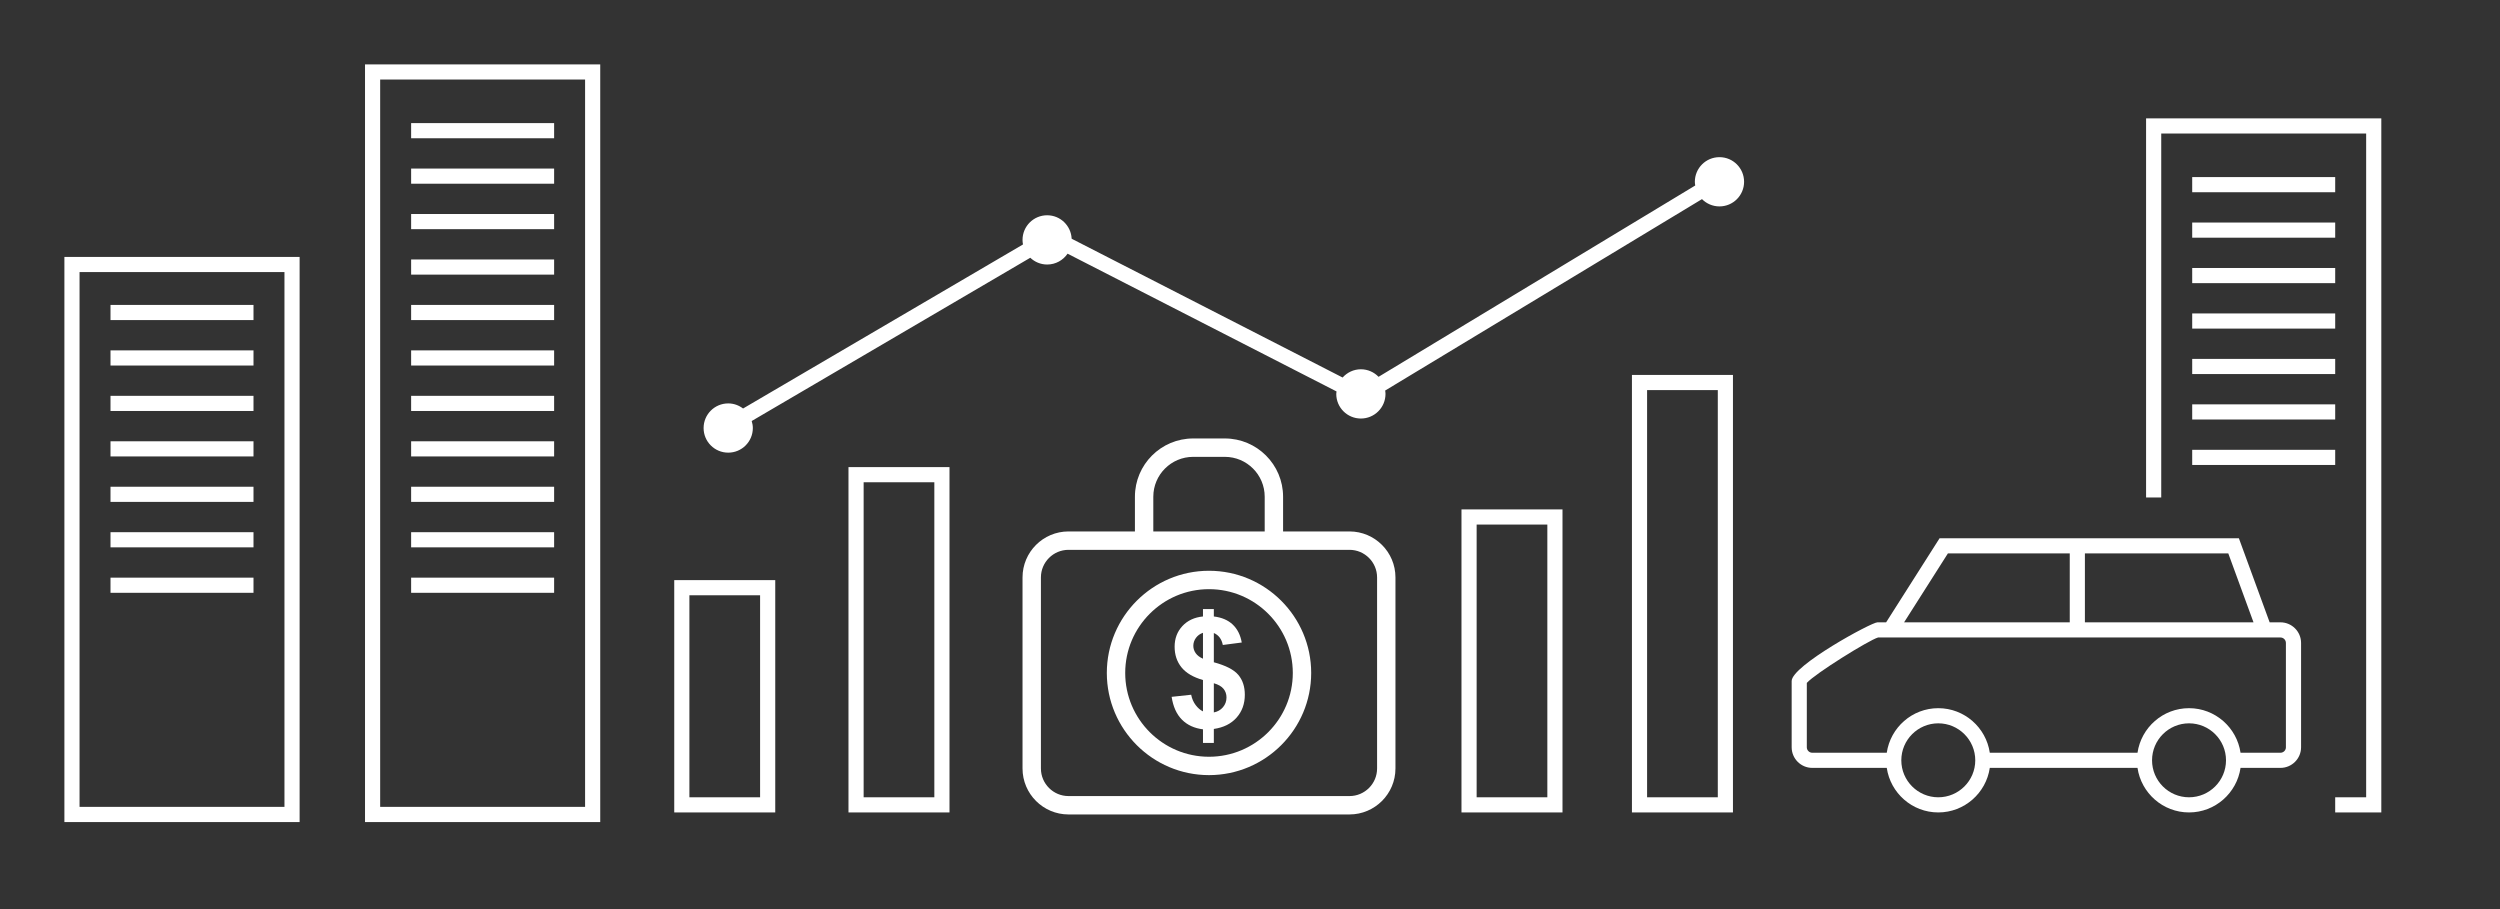
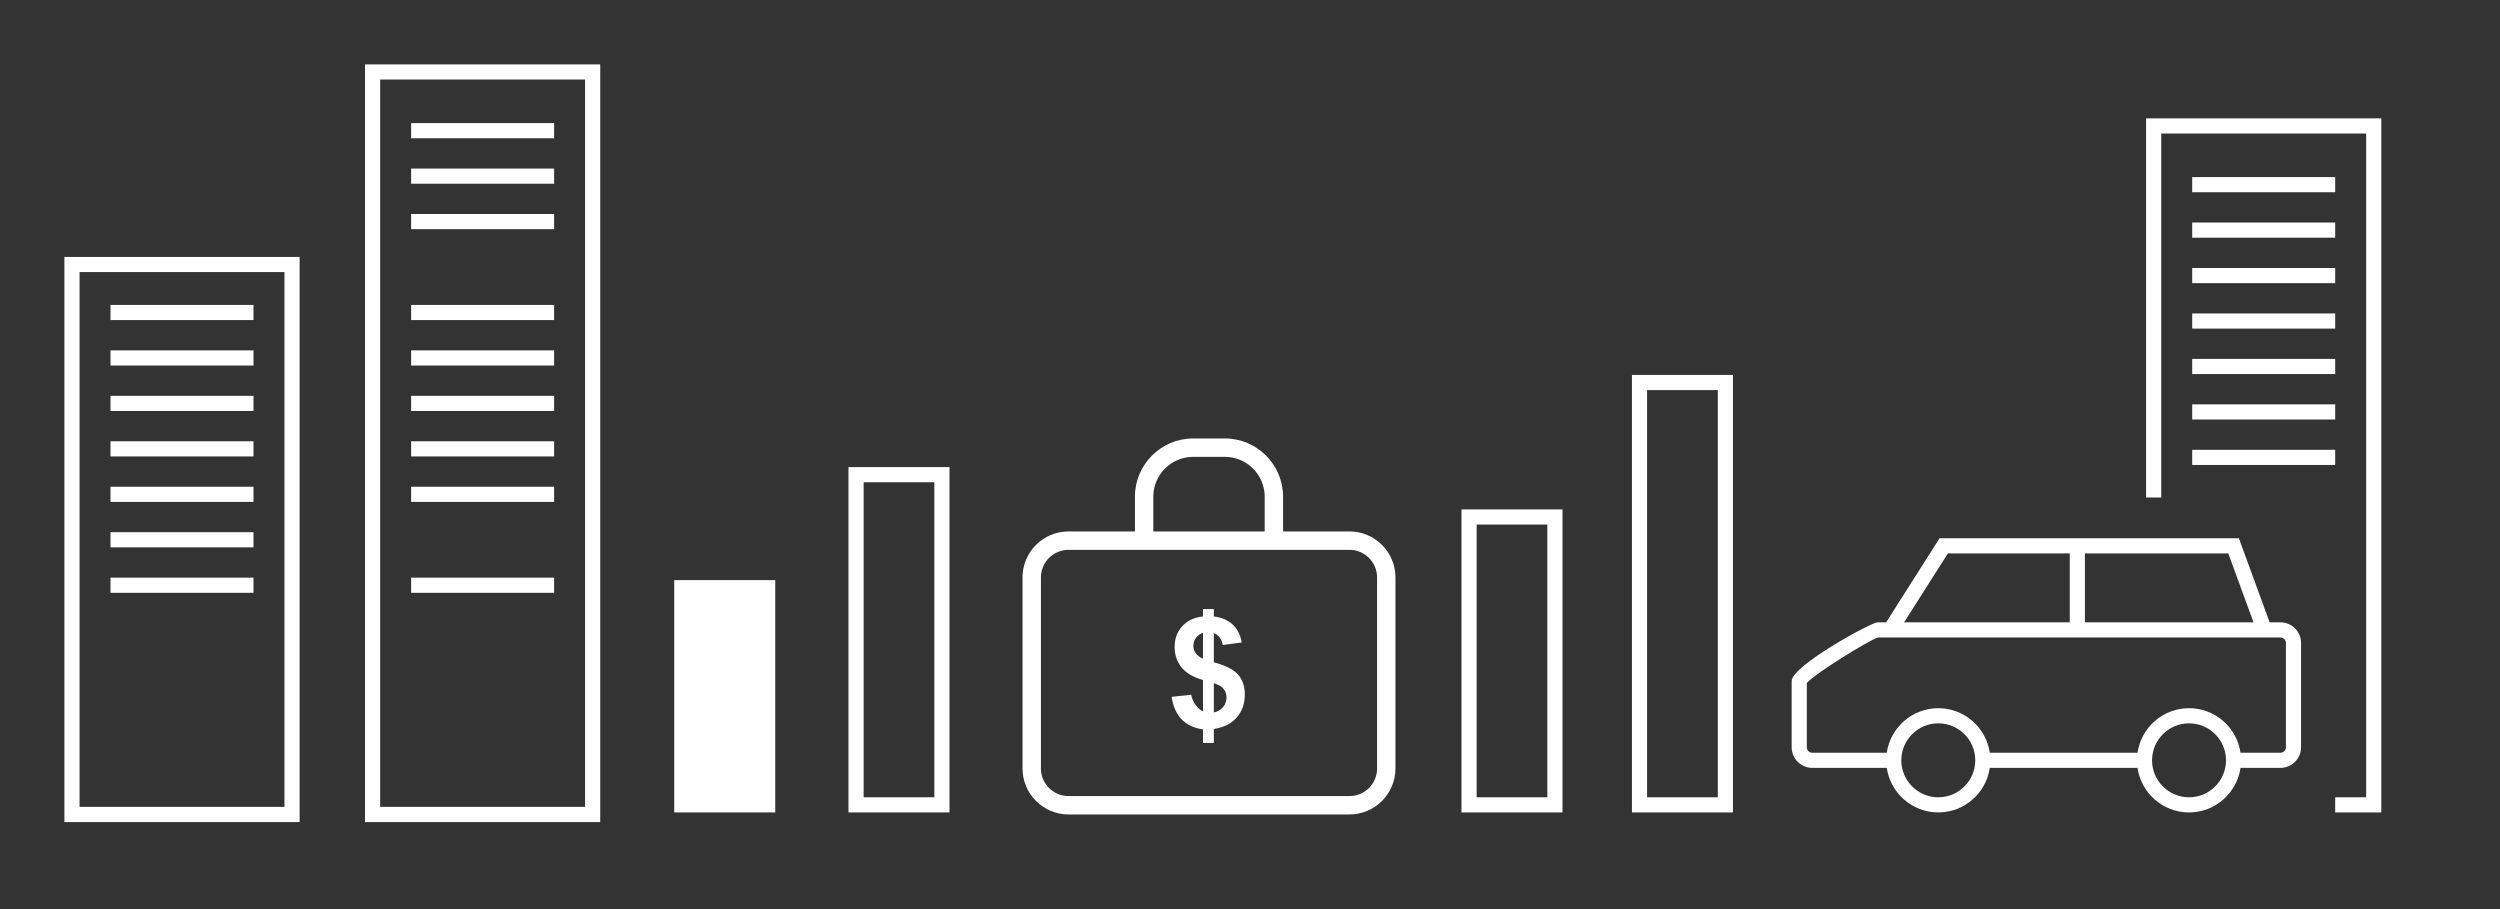
<svg xmlns="http://www.w3.org/2000/svg" version="1.1" id="Layer_2" x="0px" y="0px" width="330px" height="120px" viewBox="0 0 330 120" enable-background="new 0 0 330 120" xml:space="preserve">
  <rect x="0" y="0" width="330" height="120" fill="#333333" stroke="none" />
  <g>
-     <path fill="#FFFFFF" d="M159.588,102.316c-7.437,0-13.487-6.05-13.487-13.486c0-7.438,6.05-13.488,13.487-13.488   c7.438,0,13.489,6.051,13.489,13.488C173.077,96.267,167.025,102.316,159.588,102.316L159.588,102.316z M159.588,77.77   c-6.099,0-11.06,4.961-11.06,11.061c0,6.098,4.961,11.06,11.06,11.06s11.062-4.962,11.062-11.06   C170.649,82.73,165.687,77.77,159.588,77.77L159.588,77.77z" />
    <g>
      <path fill="#FFFFFF" d="M158.793,93.902v-4.14c-1.291-0.368-2.237-0.926-2.839-1.674c-0.603-0.748-0.904-1.655-0.904-2.722    c0-1.08,0.34-1.987,1.022-2.722c0.682-0.735,1.589-1.157,2.721-1.27v-0.979h1.433v0.979c1.047,0.126,1.88,0.483,2.5,1.072    c0.618,0.589,1.013,1.378,1.186,2.365l-2.5,0.326c-0.152-0.776-0.547-1.305-1.185-1.58v3.862c1.58,0.428,2.658,0.982,3.23,1.665    c0.574,0.681,0.86,1.555,0.86,2.621c0,1.194-0.361,2.197-1.083,3.015c-0.721,0.815-1.723,1.316-3.007,1.501v1.847h-1.433v-1.797    c-1.139-0.14-2.064-0.563-2.775-1.274s-1.166-1.717-1.363-3.014l2.579-0.277c0.104,0.528,0.302,0.981,0.592,1.364    C158.115,93.455,158.438,93.731,158.793,93.902z M158.793,83.529c-0.388,0.132-0.698,0.355-0.928,0.672    c-0.231,0.316-0.346,0.665-0.346,1.048c0,0.349,0.105,0.673,0.316,0.974c0.211,0.298,0.53,0.54,0.958,0.725V83.529z     M160.226,94.039c0.494-0.092,0.896-0.32,1.206-0.686c0.31-0.364,0.465-0.795,0.465-1.29c0-0.44-0.131-0.82-0.391-1.139    c-0.261-0.321-0.688-0.566-1.28-0.737V94.039z" />
    </g>
    <path fill="#FFFFFF" d="M178.133,70.15h-8.766v-4.586c0-4.238-3.449-7.687-7.687-7.687h-4.182c-4.239,0-7.688,3.449-7.688,7.687   v4.586h-8.767c-3.347,0-6.069,2.723-6.069,6.069v25.221c0,3.347,2.722,6.068,6.069,6.068h37.089c3.348,0,6.069-2.722,6.069-6.068   V76.22C184.202,72.873,181.48,70.15,178.133,70.15z M152.238,65.564c0-2.9,2.359-5.259,5.26-5.259h4.182   c2.9,0,5.26,2.359,5.26,5.259v4.586h-14.703V65.564z M181.775,101.44c0,2.008-1.634,3.641-3.643,3.641h-37.089   c-2.008,0-3.642-1.633-3.642-3.641V76.22c0-2.008,1.633-3.642,3.642-3.642h37.089c2.009,0,3.643,1.634,3.643,3.642V101.44z" />
  </g>
  <path fill="#FFFFFF" d="M125.333,107.242H112V61.658h13.333V107.242L125.333,107.242z M114,105.242h9.333V63.658H114V105.242  L114,105.242z" />
  <path fill="#FFFFFF" d="M206.25,107.242h-13.334v-40h13.334V107.242L206.25,107.242z M194.916,105.242h9.334v-36h-9.334V105.242  L194.916,105.242z" />
  <path fill="#FFFFFF" d="M228.75,107.242h-13.334v-57.75h13.334V107.242L228.75,107.242z M217.416,105.242h9.334v-53.75h-9.334  V105.242L217.416,105.242z" />
-   <path fill="#FFFFFF" d="M102.333,107.242H89V76.576h13.333V107.242L102.333,107.242z M91,105.242h9.333V78.576H91V105.242  L91,105.242z" />
-   <path fill="#FFFFFF" d="M226.97,20.745c-1.795,0-3.25,1.455-3.25,3.25c0,0.168,0.024,0.33,0.05,0.491L181.971,49.74  c-0.591-0.611-1.416-0.995-2.334-0.995c-0.961,0-1.815,0.425-2.411,1.088l-35.767-18.32c-0.082-1.723-1.492-3.097-3.235-3.097  c-1.795,0-3.25,1.455-3.25,3.25c0,0.206,0.024,0.406,0.061,0.602L98.085,53.923c-0.546-0.417-1.22-0.673-1.96-0.673  c-1.795,0-3.25,1.455-3.25,3.25s1.455,3.25,3.25,3.25s3.25-1.455,3.25-3.25c0-0.324-0.062-0.631-0.15-0.926l36.772-21.551  c0.582,0.55,1.363,0.894,2.228,0.894c1.122,0,2.11-0.568,2.694-1.432l35.501,18.184c-0.012,0.109-0.033,0.215-0.033,0.327  c0,1.795,1.455,3.25,3.25,3.25s3.25-1.455,3.25-3.25c0-0.152-0.024-0.298-0.045-0.445l41.821-25.267  c0.589,0.594,1.404,0.962,2.307,0.962c1.795,0,3.25-1.455,3.25-3.25S228.765,20.745,226.97,20.745z" />
+   <path fill="#FFFFFF" d="M102.333,107.242H89V76.576h13.333V107.242L102.333,107.242z M91,105.242h9.333V78.576V105.242  L91,105.242z" />
  <g>
    <path fill="#FFFFFF" d="M79.231,108.509H48.182V8.5h31.049V108.509L79.231,108.509z M50.182,106.509h27.049V10.5H50.182V106.509   L50.182,106.509z" />
    <polygon fill="#FFFFFF" points="73.144,18.25 54.269,18.25 54.269,16.25 73.144,16.25 73.144,18.25  " />
    <polygon fill="#FFFFFF" points="73.144,24.25 54.269,24.25 54.269,22.25 73.144,22.25 73.144,24.25  " />
    <polygon fill="#FFFFFF" points="73.144,30.25 54.269,30.25 54.269,28.25 73.144,28.25 73.144,30.25  " />
-     <polygon fill="#FFFFFF" points="73.144,36.25 54.269,36.25 54.269,34.25 73.144,34.25 73.144,36.25  " />
    <polygon fill="#FFFFFF" points="73.144,42.25 54.269,42.25 54.269,40.25 73.144,40.25 73.144,42.25  " />
    <polygon fill="#FFFFFF" points="73.144,48.25 54.269,48.25 54.269,46.25 73.144,46.25 73.144,48.25  " />
    <polygon fill="#FFFFFF" points="73.144,54.25 54.269,54.25 54.269,52.25 73.144,52.25 73.144,54.25  " />
    <polygon fill="#FFFFFF" points="73.144,60.25 54.269,60.25 54.269,58.25 73.144,58.25 73.144,60.25  " />
    <polygon fill="#FFFFFF" points="73.144,66.25 54.269,66.25 54.269,64.25 73.144,64.25 73.144,66.25  " />
-     <polygon fill="#FFFFFF" points="73.144,72.25 54.269,72.25 54.269,70.25 73.144,70.25 73.144,72.25  " />
    <polygon fill="#FFFFFF" points="73.144,78.25 54.269,78.25 54.269,76.25 73.144,76.25 73.144,78.25  " />
  </g>
  <g>
    <polygon fill="#FFFFFF" points="308.246,25.375 289.371,25.375 289.371,23.375 308.246,23.375 308.246,25.375  " />
    <polygon fill="#FFFFFF" points="308.246,31.375 289.371,31.375 289.371,29.375 308.246,29.375 308.246,31.375  " />
    <polygon fill="#FFFFFF" points="308.246,37.375 289.371,37.375 289.371,35.375 308.246,35.375 308.246,37.375  " />
    <polygon fill="#FFFFFF" points="308.246,43.375 289.371,43.375 289.371,41.375 308.246,41.375 308.246,43.375  " />
    <polygon fill="#FFFFFF" points="308.246,49.375 289.371,49.375 289.371,47.375 308.246,47.375 308.246,49.375  " />
    <polygon fill="#FFFFFF" points="308.246,55.375 289.371,55.375 289.371,53.375 308.246,53.375 308.246,55.375  " />
    <polygon fill="#FFFFFF" points="308.246,61.375 289.371,61.375 289.371,59.375 308.246,59.375 308.246,61.375  " />
  </g>
  <g>
    <path fill="#FFFFFF" d="M39.549,108.509H8.5V33.917h31.049V108.509L39.549,108.509z M10.5,106.509h27.049V35.917H10.5V106.509   L10.5,106.509z" />
    <polygon fill="#FFFFFF" points="33.462,78.25 14.587,78.25 14.587,76.25 33.462,76.25 33.462,78.25  " />
    <polygon fill="#FFFFFF" points="33.462,72.25 14.587,72.25 14.587,70.25 33.462,70.25 33.462,72.25  " />
    <polygon fill="#FFFFFF" points="33.462,66.25 14.587,66.25 14.587,64.25 33.462,64.25 33.462,66.25  " />
    <polygon fill="#FFFFFF" points="33.462,60.25 14.587,60.25 14.587,58.25 33.462,58.25 33.462,60.25  " />
    <polygon fill="#FFFFFF" points="33.462,54.25 14.587,54.25 14.587,52.25 33.462,52.25 33.462,54.25  " />
    <polygon fill="#FFFFFF" points="33.462,48.25 14.587,48.25 14.587,46.25 33.462,46.25 33.462,48.25  " />
    <polygon fill="#FFFFFF" points="33.462,42.25 14.587,42.25 14.587,40.25 33.462,40.25 33.462,42.25  " />
  </g>
  <path fill="#FFFFFF" d="M301.021,82.147h-1.428l-4.061-11.097h-39.508l-7.055,11.097h-1.146c-0.802,0-11.323,5.73-11.323,7.749  v8.744c0,1.5,1.221,2.721,2.721,2.721h9.832c0.487,3.32,3.346,5.881,6.799,5.881c3.454,0,6.313-2.561,6.801-5.881h19.498  c0.487,3.32,3.347,5.881,6.801,5.881c3.453,0,6.312-2.561,6.8-5.881h5.269c1.5,0,2.721-1.221,2.721-2.721V84.868  C303.741,83.368,302.521,82.147,301.021,82.147z M297.463,82.147h-22.256v-9.097h18.927L297.463,82.147z M257.122,73.051h16.085  v9.097h-21.868L257.122,73.051z M255.853,105.242c-2.69,0-4.88-2.189-4.88-4.881s2.189-4.882,4.88-4.882  c2.691,0,4.882,2.19,4.882,4.882S258.544,105.242,255.853,105.242z M288.952,105.242c-2.691,0-4.882-2.189-4.882-4.881  s2.19-4.882,4.882-4.882s4.881,2.19,4.881,4.882S291.644,105.242,288.952,105.242z M301.741,98.641c0,0.397-0.323,0.721-0.721,0.721  h-5.269c-0.487-3.321-3.347-5.882-6.8-5.882c-3.454,0-6.313,2.561-6.801,5.882h-19.498c-0.487-3.321-3.347-5.882-6.801-5.882  c-3.453,0-6.312,2.561-6.799,5.882h-9.832c-0.397,0-0.721-0.323-0.721-0.721v-8.497c1.091-1.229,8.171-5.633,9.403-5.996h53.116  c0.397,0,0.721,0.323,0.721,0.721V98.641z" />
  <polygon fill="#FFFFFF" points="283.283,15.625 283.283,65.667 285.283,65.667 285.283,17.625 312.333,17.625 312.333,105.242   308.246,105.242 308.246,107.242 314.333,107.242 314.333,15.625 " />
</svg>